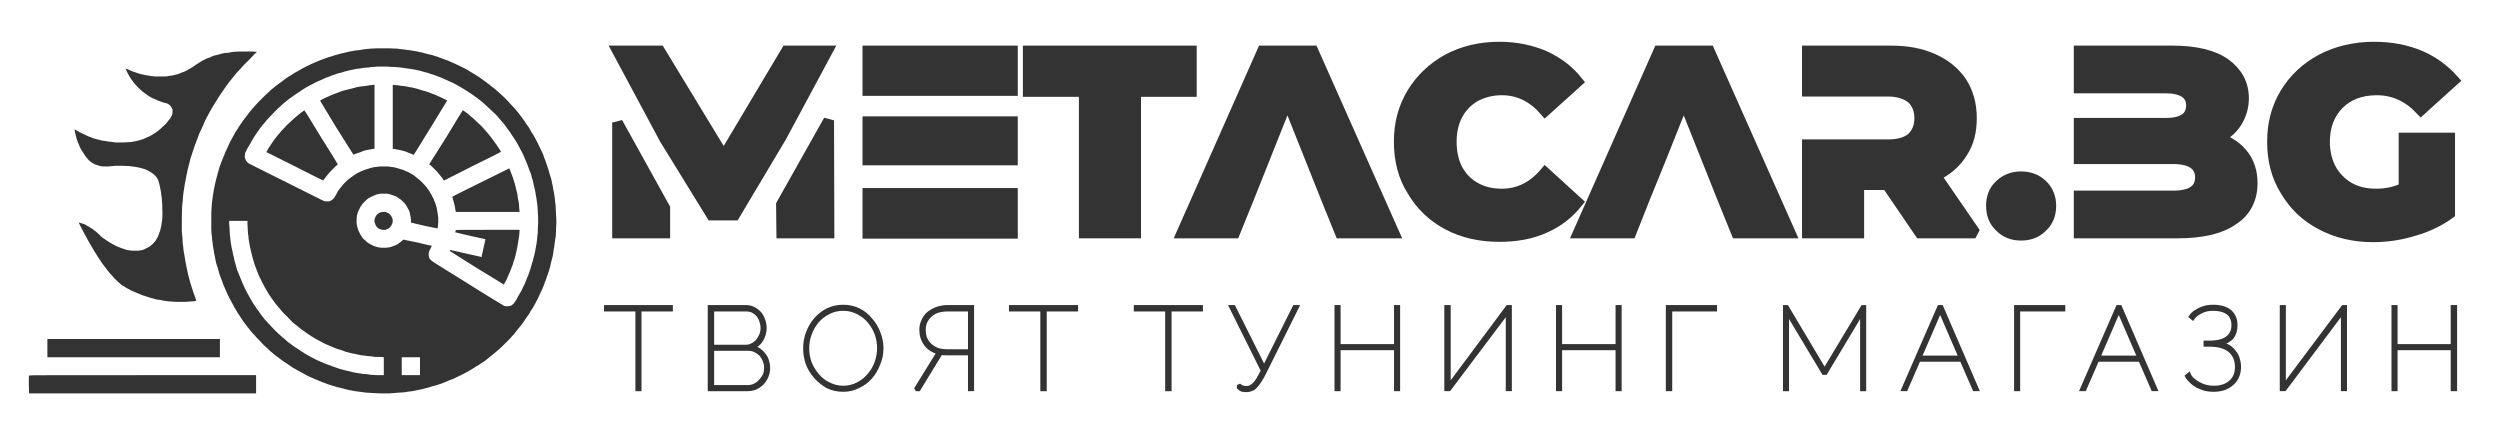
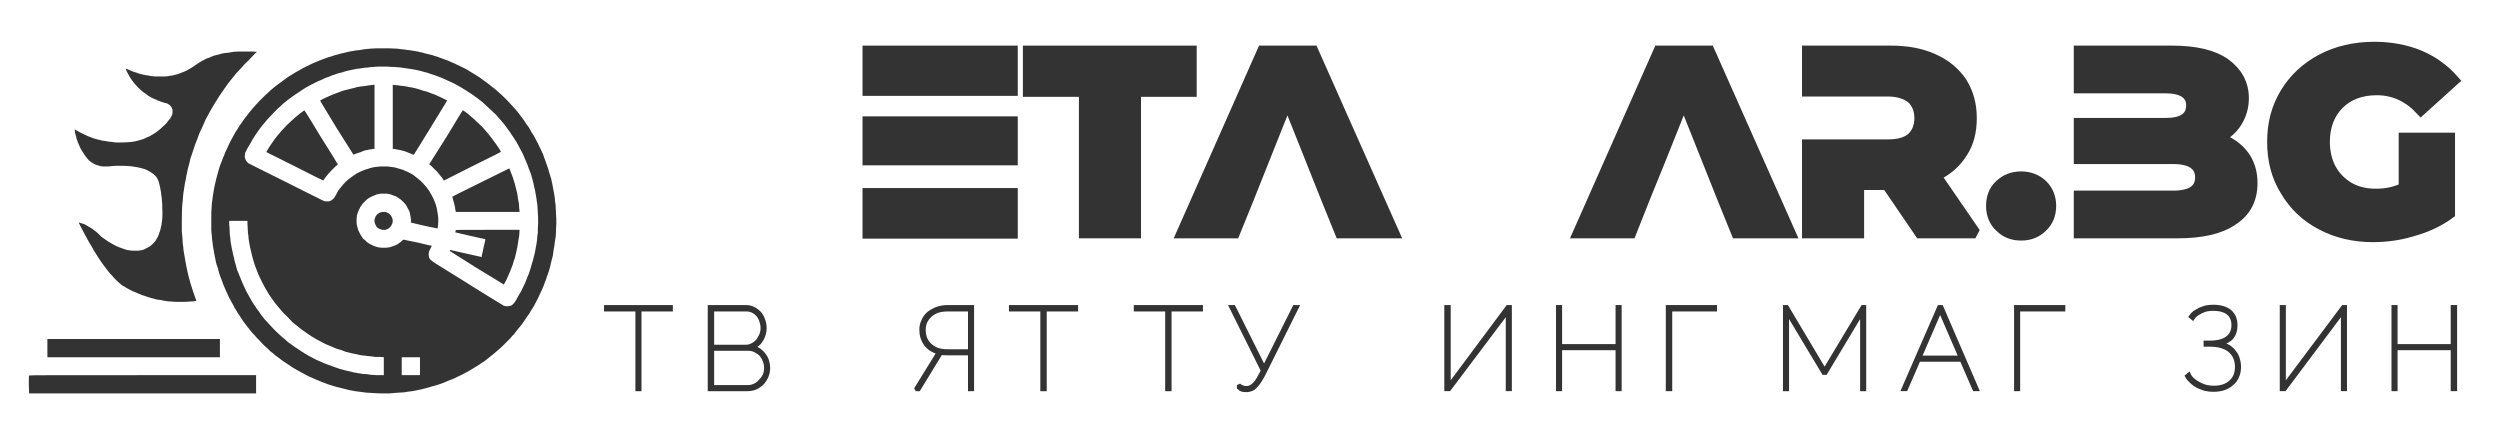
<svg xmlns="http://www.w3.org/2000/svg" version="1.2" viewBox="0 0 781 135" width="781" height="135">
  <title>brandmark-design (1)-svg</title>
  <style>
		.s0 { fill: #333333;stroke: #333333;stroke-miterlimit:2;stroke-width: 1.2 } 
		.s1 { fill: #333333;stroke: #333333;stroke-miterlimit:2;stroke-width: 3.3 } 
		.s2 { fill: #333333 } 
	</style>
  <g id="logo-group">
    <path id="path751953" class="s0" d="m209.6 96.7h-9.8v24.9h-0.7v-24.9h-9.8v-0.8h20.3z" />
    <path id="path751955" fill-rule="evenodd" class="s0" d="m240 114.9q0 1.4-0.5 2.6-0.5 1.2-1.3 2.1-0.9 0.9-2.1 1.5-1.2 0.5-2.5 0.5h-11.9v-25.7h11.4q1.3 0 2.4 0.6 1.1 0.6 1.9 1.5 0.7 0.9 1.1 2.1 0.4 1.2 0.4 2.4 0 1.9-1 3.6-0.9 1.6-2.6 2.3 1 0.4 1.9 1 0.9 0.7 1.5 1.5 0.7 0.9 1 2 0.3 1 0.3 2zm-0.7 0q0-1.1-0.4-2.2-0.4-1-1.1-1.9-0.8-0.8-1.8-1.3-1-0.5-2.1-0.5h-11.4v11.9h11.1q1.2 0 2.2-0.5 1.1-0.5 1.8-1.4 0.8-0.8 1.3-1.8 0.4-1.1 0.4-2.3zm-16.8-18.2v11.6h10.4q1.2 0 2.1-0.5 1-0.5 1.7-1.3 0.7-0.9 1.1-1.9 0.4-1 0.4-2.1 0-1.2-0.4-2.2-0.3-1.1-1-1.9-0.7-0.8-1.7-1.3-0.9-0.4-2-0.4z" />
-     <path id="path751957" fill-rule="evenodd" class="s0" d="m263.4 121.8q-2.6 0-4.9-1.1-2.1-1.2-3.7-3-1.6-1.8-2.5-4.1-0.8-2.4-0.8-4.8 0-2.6 0.9-4.9 0.9-2.4 2.5-4.2 1.6-1.8 3.8-2.9 2.2-1 4.7-1 2.7 0 4.9 1.1 2.2 1.1 3.7 3 1.6 1.8 2.5 4.2 0.9 2.3 0.9 4.7 0 2.6-1 4.9-0.9 2.4-2.5 4.2-1.6 1.8-3.8 2.8-2.1 1.1-4.7 1.1zm-11.2-13q0 2.4 0.8 4.6 0.9 2.2 2.4 3.9 1.4 1.7 3.5 2.7 2.1 1.1 4.5 1.1 2.5 0 4.6-1.1 2.1-1.1 3.5-2.8 1.5-1.7 2.3-3.9 0.8-2.3 0.8-4.5 0-2.4-0.8-4.6-0.9-2.3-2.4-4-1.5-1.7-3.6-2.7-2-1-4.4-1-2.5 0-4.6 1.1-2 1-3.5 2.7-1.5 1.8-2.3 4-0.8 2.2-0.8 4.5z" />
    <path id="path751959" fill-rule="evenodd" class="s0" d="m303 121.6v-11.2h-7.1q-1.1 0-2-0.1l-6.9 11.3h-0.9l7.1-11.5q-2.6-0.7-4-2.6-1.4-1.9-1.4-4.5 0-1.5 0.6-2.7 0.5-1.3 1.6-2.3 1.1-0.9 2.6-1.5 1.6-0.6 3.5-0.6h7.6v25.7zm0-24.9h-6.8q-1.8 0-3.2 0.4-1.4 0.5-2.4 1.4-0.9 0.8-1.5 2-0.5 1.1-0.5 2.5 0 1.4 0.4 2.6 0.5 1.2 1.4 2.1 0.9 0.9 2.3 1.5 1.4 0.5 3.2 0.5h7.1z" />
    <path id="path751961" class="s0" d="m336.2 96.7h-9.8v24.9h-0.8v-24.9h-9.8v-0.8h20.4z" />
    <path id="path751963" class="s0" d="m375.2 96.7h-9.8v24.9h-0.8v-24.9h-9.8v-0.8h20.4z" />
    <path id="path751965" class="s0" d="m389.5 121.9q-0.8 0-1.4-0.1-0.6-0.2-1.1-0.7v-0.8q1 0.9 2.4 0.9 0.7 0 1.3-0.3 0.6-0.3 1.2-0.9 0.6-0.6 1.2-1.6 0.6-1.1 1.4-2.6l-9.9-19.9h0.8l9.5 19 9.5-19h0.8l-9.9 19.9q-0.9 1.9-1.7 3.1-0.7 1.1-1.4 1.8-0.6 0.7-1.3 0.9-0.7 0.3-1.4 0.3z" />
-     <path id="path751967" class="s0" d="m436.8 95.9v25.7h-0.7v-12.8h-17.9v12.8h-0.7v-25.7h0.7v12.2h17.9v-12.2z" />
    <path id="path751969" class="s0" d="m452.6 120.6l18.4-24.7h0.7v25.7h-0.7v-24.3l-18.3 24.3h-0.9v-25.7h0.8z" />
    <path id="path751971" class="s0" d="m506 95.9v25.7h-0.7v-12.8h-17.9v12.8h-0.7v-25.7h0.7v12.2h17.9v-12.2z" />
    <path id="path751973" class="s0" d="m535.8 96.7h-14v24.9h-0.8v-25.7h14.8z" />
    <path id="path751975" class="s0" d="m581.7 121.6v-24.1l-11.4 19h-0.6l-11.4-19v24.1h-0.7v-25.7h0.6l11.8 19.8 11.9-19.8h0.5v25.7z" />
    <path id="path751977" fill-rule="evenodd" class="s0" d="m605.8 95.9h0.7l11.1 25.7h-0.8l-4-9.2h-13.4l-4 9.2h-0.8zm6.7 15.8l-6.4-14.8-6.4 14.8z" />
    <path id="path751979" class="s0" d="m644.6 96.7h-14.1v24.9h-0.7v-25.7h14.8z" />
-     <path id="path751981" fill-rule="evenodd" class="s0" d="m661.6 95.9h0.7l11.1 25.7h-0.8l-4-9.2h-13.4l-4 9.2h-0.8zm6.7 15.8l-6.4-14.8-6.4 14.8z" />
    <path id="path751983" class="s0" d="m684.4 98.9q0.4-0.6 1.1-1.2 0.8-0.5 1.7-1 0.9-0.4 2-0.7 1.1-0.2 2.2-0.2 3.3 0 5.2 1.5 1.8 1.6 1.8 4.3 0 2.3-1.1 3.7-1.1 1.4-3.7 2.1 1.5 0.3 2.6 0.9 1.1 0.7 1.8 1.7 0.8 0.9 1.1 2.1 0.4 1.2 0.4 2.6 0 1.6-0.6 2.9-0.5 1.3-1.6 2.2-1.1 1-2.5 1.5-1.5 0.5-3.4 0.5-1.3 0-2.6-0.3-1.2-0.4-2.3-0.9-1.1-0.6-1.9-1.4-0.9-0.8-1.4-1.7l0.6-0.5q0.4 0.9 1.2 1.6 0.9 0.8 1.9 1.3 1 0.6 2.2 0.9 1.2 0.3 2.5 0.3 3.3 0 5.2-1.7 2-1.7 2-4.8 0-3.2-2.2-5.1-2.2-1.8-6.3-1.8h-1.3v-0.7h1.3q3.7 0 5.5-1.4 1.9-1.4 1.9-4 0-2.5-1.6-3.8-1.7-1.3-4.7-1.3-1.1 0-2.1 0.2-0.9 0.2-1.8 0.7-0.8 0.4-1.5 0.9-0.6 0.5-1 1.1z" />
    <path id="path751985" class="s0" d="m713.5 120.6l18.5-24.7h0.6v25.7h-0.7v-24.3l-18.2 24.3h-0.9v-25.7h0.7z" />
    <path id="path751987" class="s0" d="m767 95.9v25.7h-0.8v-12.8h-17.8v12.8h-0.7v-25.7h0.7v12.2h17.8v-12.2z" />
-     <path id="path751990" class="s1" d="m258.9 37.6l-14.8 26.3 0.1 8.9h14.8zm-66 35.2h14.8v-7.8l-14.8-26.7zm52.8-56.9l-19.6 32.9-20-32.9h-13.2l14.8 27.6 14.6 23.7h7.2l14.6-24.5 14.4-26.8z" />
    <path id="path751992" class="s1" d="m316.3 15.9h-45.2v12.4h45.2zm0 22.1h-45.2v12h45.2zm-45.2 22.4v12.5h45.2v-12.5z" />
    <path id="path751994" class="s1" d="m338.7 28.6v44.2h16.1v-44.2h17.4v-12.7h-51v12.7z" />
    <path id="path751996" class="s1" d="m410.2 15.9h-15.8l-25.2 56.9h16.5l4.5-11.1 4.7-11.8 7.3-18.3 7.3 18.3 4.7 11.8 4.5 11.1h16.8z" />
-     <path id="path751998" class="s1" d="m452.3 70.2c4.7 2.5 10.1 3.7 16.1 3.7 5.2 0 9.9-0.8 14.1-2.7 4.2-1.8 7.6-4.5 10.4-8l-10.2-9.3c-3.8 4.5-8.3 6.7-13.5 6.7-3.1 0-5.8-0.6-8.3-2-2.4-1.3-4.3-3.3-5.6-5.7q-1.9-3.7-1.9-8.6c0-3.1 0.6-6 1.9-8.4 1.3-2.5 3.2-4.4 5.6-5.8 2.5-1.3 5.2-2 8.3-2 5.2 0 9.7 2.2 13.5 6.6l10.2-9.2c-2.8-3.5-6.2-6.1-10.4-8-4.2-1.8-8.9-2.8-14.1-2.8-6 0-11.4 1.3-16.1 3.8-4.7 2.6-8.4 6.1-11.1 10.5-2.8 4.6-4.1 9.6-4.1 15.3 0 5.7 1.3 10.9 4.1 15.3 2.7 4.6 6.4 8.1 11.1 10.6z" />
    <path id="path752000" class="s1" d="m534 15.9h-15.8l-25.2 56.9h16.5l4.4-11.1 4.8-11.8 7.3-18.3 7.3 18.3 4.7 11.8 4.5 11.1h16.8z" />
    <path id="path752002" class="s1" d="m604.8 54.9c3.5-1.7 6.3-4.1 8.2-7.2 2-3 2.9-6.6 2.9-10.8 0-4.2-1-7.9-3-11.1q-3.2-4.8-8.8-7.3c-3.9-1.8-8.3-2.6-13.5-2.6h-26v12.6h25.1c3.2 0 5.7 0.8 7.5 2.2 1.6 1.5 2.5 3.6 2.5 6.2 0 2.7-0.9 4.7-2.5 6.2-1.8 1.5-4.3 2.1-7.5 2.1h-25.1v27.6h16.1v-15.1h8.8l10.3 15.1h17.3z" />
    <path id="path752004" class="s1" d="m624.8 70.9c1.8 1.8 4 2.6 6.6 2.6 2.6 0 4.8-0.8 6.6-2.6q2.7-2.5 2.7-6.6c0-2.6-0.9-4.8-2.6-6.5-1.8-1.7-4-2.6-6.7-2.6-2.7 0-4.9 0.9-6.7 2.6-1.8 1.7-2.6 3.9-2.6 6.5q0 4.1 2.7 6.6z" />
    <path id="path752006" class="s1" d="m700.9 48.5c-1.9-2.5-4.5-4.2-7.7-5.4 2.4-1.2 4.3-2.9 5.6-5 1.3-2.1 2.1-4.6 2.1-7.4 0-4.5-2-8.1-5.7-10.8-3.8-2.7-9.4-4-16.6-4h-29.1v11.6h27c5.3 0 8.1 1.9 8.1 5.4 0 3.8-2.8 5.6-8.1 5.6h-27v11.1h29.4c5.6 0 8.5 2 8.5 5.8 0 3.9-2.9 5.8-8.5 5.8h-29.4v11.6h30.7c7.6 0 13.4-1.3 17.4-4.1 4-2.6 6-6.5 6-11.5 0-3.4-0.9-6.3-2.7-8.7z" />
    <path id="path752008" class="s1" d="m751 43.1v15.6c-2.7 1.3-5.6 1.9-8.7 1.9-3.2 0-5.9-0.6-8.4-2-2.4-1.4-4.4-3.4-5.7-5.8-1.3-2.4-2-5.3-2-8.5 0-4.8 1.5-8.8 4.5-11.8 2.9-2.9 6.9-4.4 11.8-4.4 5.3 0 9.9 2.1 13.8 6.3l10.3-9.3c-2.9-3.3-6.4-5.9-10.6-7.7-4.3-1.8-9.1-2.7-14.3-2.7-6.1 0-11.6 1.3-16.4 3.8-4.9 2.6-8.6 6.1-11.3 10.5-2.8 4.6-4.1 9.6-4.1 15.3 0 5.7 1.3 10.9 4.1 15.3 2.7 4.6 6.4 8.1 11.2 10.6 4.7 2.5 10.1 3.8 16.1 3.8 4.3 0 8.5-0.6 12.7-1.9q6.4-1.8 11.3-5.4v-23.6z" />
    <path id="icon" fill-rule="evenodd" class="s2" d="m121.7 15.1c0.7 0 1.7 0.1 2.3 0.1 0.5 0.1 1.2 0.1 1.6 0.2 0.4 0 1.1 0.1 1.5 0.2 0.4 0 1.1 0.1 1.6 0.2 0.5 0.1 1.3 0.2 1.8 0.3 0.4 0.1 1.1 0.3 1.4 0.3 0.3 0.1 0.9 0.3 1.4 0.4 0.4 0.1 1.2 0.3 1.7 0.4 0.5 0.2 1.2 0.4 1.6 0.5 0.4 0.2 1.1 0.4 1.6 0.6 0.5 0.2 1.3 0.5 1.7 0.6 0.4 0.2 1.2 0.6 1.8 0.8 0.6 0.3 1.7 0.8 2.3 1.1 0.7 0.3 1.6 0.8 2 1 0.4 0.3 1.1 0.7 1.6 1 0.5 0.3 1.4 0.9 2.1 1.3 0.7 0.5 1.7 1.2 2.2 1.6 0.5 0.4 1.4 1 1.8 1.4 0.5 0.3 1.3 1 1.7 1.4 0.5 0.4 1.5 1.3 2.2 2 0.7 0.7 1.6 1.6 2 2.1 0.4 0.4 0.9 1 1.2 1.3 0.3 0.3 0.7 0.9 1.1 1.3 0.3 0.4 0.9 1.2 1.2 1.6 0.4 0.5 0.9 1.2 1.1 1.6 0.3 0.4 0.7 1 1 1.4 0.2 0.4 0.7 1.1 0.9 1.6 0.3 0.4 0.8 1.2 1 1.6 0.2 0.5 0.7 1.3 1 1.9 0.2 0.6 0.7 1.4 0.9 1.9 0.2 0.4 0.5 1.1 0.7 1.5 0.1 0.5 0.4 1.2 0.6 1.7 0.2 0.5 0.5 1.4 0.7 2 0.2 0.6 0.5 1.4 0.6 2 0.2 0.5 0.4 1.4 0.6 1.9 0.1 0.6 0.3 1.4 0.4 1.9 0.1 0.4 0.2 1.2 0.3 1.6 0.1 0.5 0.2 1.3 0.3 1.7 0.1 0.5 0.2 1.3 0.2 1.8 0.1 0.5 0.2 1.3 0.2 1.8 0 0.5 0.1 1.5 0.1 2.2 0.1 0.8 0.1 2 0.1 3-0.1 0.9-0.1 2-0.1 2.4 0 0.4-0.1 1.1-0.1 1.6-0.1 0.5-0.2 1.3-0.3 1.9 0 0.5-0.2 1.5-0.3 2-0.1 0.6-0.2 1.5-0.3 2.1-0.1 0.5-0.4 1.5-0.6 2.3-0.1 0.7-0.4 1.8-0.6 2.4-0.2 0.6-0.5 1.5-0.7 2-0.1 0.5-0.4 1.2-0.6 1.6-0.1 0.5-0.5 1.4-0.8 2.1-0.3 0.6-0.9 1.9-1.3 2.8-0.4 0.8-1 1.9-1.3 2.5-0.3 0.5-0.8 1.3-1.1 1.7-0.2 0.5-0.7 1.2-1.1 1.7-0.3 0.5-0.9 1.3-1.2 1.8-0.3 0.5-1 1.3-1.5 1.9-0.5 0.6-1.1 1.4-1.3 1.7-0.3 0.2-0.8 0.8-1.2 1.3-0.4 0.4-1.2 1.2-1.8 1.8-0.6 0.6-1.3 1.3-1.7 1.6-0.4 0.3-1 0.9-1.5 1.3-0.4 0.3-1.1 0.9-1.5 1.2-0.4 0.3-1.1 0.9-1.5 1.2-0.5 0.3-1.3 0.8-1.8 1.2-0.6 0.3-1.3 0.8-1.8 1.1-0.4 0.2-1.1 0.7-1.7 1-0.5 0.3-1.5 0.8-2.1 1.1-0.7 0.3-1.5 0.7-1.9 0.9-0.3 0.2-1 0.5-1.5 0.6-0.4 0.2-1.1 0.5-1.6 0.7-0.4 0.2-1.3 0.5-1.9 0.7-0.6 0.2-1.6 0.5-2.1 0.6-0.5 0.2-1.3 0.4-1.7 0.5-0.4 0.1-1.1 0.3-1.5 0.4-0.5 0.1-1.1 0.2-1.5 0.3-0.3 0.1-1 0.2-1.5 0.3-0.5 0-1.2 0.2-1.6 0.2-0.4 0.1-1.1 0.2-1.5 0.2-0.4 0-1.2 0.1-1.7 0.1-0.5 0.1-1.6 0.1-2.4 0.2-0.8 0-2 0-2.7 0-0.7 0-1.7-0.1-2.1-0.1-0.5 0-1.3-0.1-1.7-0.1-0.5 0-1.4-0.1-1.9-0.2-0.6-0.1-1.6-0.2-2.3-0.3-0.6-0.1-1.6-0.3-2.1-0.4-0.6-0.2-1.6-0.4-2.3-0.6-0.6-0.1-1.7-0.4-2.3-0.6-0.6-0.2-1.5-0.5-1.9-0.6-0.5-0.2-1.2-0.5-1.6-0.6-0.5-0.2-1.2-0.5-1.7-0.7-0.5-0.2-1.2-0.5-1.6-0.7-0.3-0.1-1.1-0.5-1.7-0.8-0.6-0.3-1.5-0.8-2-1.1-0.6-0.3-1.3-0.7-1.6-0.9-0.4-0.2-0.9-0.5-1.3-0.8-0.3-0.2-0.9-0.6-1.3-0.9-0.4-0.2-1.1-0.7-1.5-1-0.5-0.4-1.3-1-1.9-1.4-0.5-0.5-1.3-1.1-1.7-1.4-0.3-0.4-1.1-1.1-1.7-1.6-0.5-0.5-1.3-1.3-1.7-1.8-0.5-0.4-1.1-1.1-1.4-1.5-0.3-0.3-0.9-0.9-1.2-1.3-0.3-0.4-0.8-1-1.1-1.4-0.3-0.4-0.9-1.2-1.3-1.7-0.3-0.5-0.9-1.3-1.1-1.7-0.3-0.4-0.8-1.1-1-1.6-0.3-0.4-0.8-1.2-1-1.7-0.3-0.5-0.8-1.4-1.1-2-0.4-0.7-0.8-1.6-1-2.1-0.2-0.4-0.5-1.2-0.7-1.6-0.2-0.4-0.5-1.2-0.7-1.8-0.2-0.5-0.6-1.5-0.8-2.1-0.2-0.6-0.4-1.4-0.5-1.9-0.2-0.4-0.4-1.2-0.6-1.8-0.1-0.6-0.3-1.5-0.4-2-0.1-0.5-0.3-1.4-0.4-2.2-0.1-0.7-0.3-1.6-0.3-2.1-0.1-0.5-0.2-1.3-0.2-1.9-0.1-0.6-0.2-1.6-0.2-2.2 0-0.7 0-1.9 0-3.4 0-1.5 0-2.8 0.1-3.4 0-0.5 0.1-1.2 0.1-1.6 0.1-0.4 0.2-1.1 0.2-1.5 0.1-0.4 0.2-1.3 0.3-1.9 0.1-0.7 0.3-1.6 0.4-2.1 0.1-0.4 0.3-1.2 0.4-1.7 0.1-0.5 0.4-1.4 0.5-1.9 0.2-0.6 0.4-1.5 0.6-2.1 0.2-0.6 0.6-1.5 0.8-2.1 0.2-0.5 0.5-1.3 0.7-1.7 0.1-0.4 0.4-1.1 0.7-1.6 0.2-0.4 0.6-1.3 0.8-1.8 0.3-0.6 0.8-1.5 1-1.9 0.2-0.4 0.7-1.2 1-1.8 0.4-0.5 0.9-1.4 1.2-1.9 0.3-0.4 0.9-1.2 1.2-1.7 0.4-0.6 1-1.3 1.3-1.7 0.3-0.4 0.8-1.1 1.1-1.4 0.3-0.4 0.9-1 1.2-1.4 0.3-0.3 0.9-1 1.4-1.5 0.4-0.4 1.2-1.2 1.8-1.8 0.5-0.5 1.3-1.1 1.6-1.5 0.4-0.3 1.2-1 1.7-1.4 0.6-0.4 1.4-1.1 1.9-1.4 0.4-0.3 1.2-0.9 1.6-1.2 0.5-0.3 1.2-0.8 1.6-1 0.4-0.3 1.1-0.7 1.5-0.9 0.4-0.2 1-0.6 1.4-0.8 0.3-0.2 1.1-0.6 1.7-0.9 0.7-0.3 1.6-0.8 2.1-1 0.6-0.2 1.4-0.6 1.9-0.8 0.6-0.2 1.4-0.5 1.9-0.7 0.5-0.2 1.4-0.5 1.9-0.6 0.5-0.2 1.4-0.5 2-0.6 0.5-0.2 1.4-0.4 2-0.5 0.6-0.2 1.6-0.4 2.2-0.5 0.6-0.1 1.5-0.3 2.1-0.3 0.6-0.1 1.4-0.2 1.9-0.3 0.5-0.1 1.3-0.1 1.9-0.2 0.5 0 1.5-0.1 2-0.1 0.6 0 1.4 0 1.9 0 0.5 0 1.4 0 2.1 0zm-3.8 5.7c-0.1 0-0.7 0.1-1.2 0.1-0.5 0-1.3 0.1-1.8 0.2-0.6 0-1.4 0.1-1.9 0.2-0.5 0.1-1.2 0.2-1.6 0.2-0.3 0.1-1 0.2-1.4 0.3-0.4 0.1-1 0.2-1.4 0.3-0.4 0.1-1.2 0.3-1.7 0.5-0.5 0.1-1.2 0.3-1.6 0.4-0.4 0.2-1 0.4-1.4 0.5-0.3 0.1-1 0.4-1.5 0.6-0.5 0.1-1.3 0.5-1.9 0.8-0.6 0.2-1.6 0.7-2.2 1-0.5 0.3-1.2 0.6-1.4 0.7-0.1 0.1-0.5 0.3-0.7 0.4-0.2 0.1-0.8 0.4-1.2 0.7-0.4 0.3-1.3 0.8-1.8 1.2-0.6 0.4-1.4 0.9-1.9 1.3-0.4 0.3-1.1 0.8-1.4 1-0.3 0.3-0.8 0.7-1.1 0.9-0.3 0.2-0.8 0.7-1.1 1-0.4 0.3-1.2 1.1-1.9 1.8-0.7 0.7-1.5 1.6-1.9 2-0.3 0.3-0.9 1-1.2 1.4-0.4 0.4-1 1.2-1.4 1.7-0.4 0.6-0.9 1.3-1.2 1.7-0.3 0.4-0.8 1.2-1.1 1.7-0.3 0.5-0.7 1.2-0.9 1.6-0.2 0.3-0.6 1-0.9 1.5-0.2 0.5-0.5 1.1-0.6 1.2-0.1 0.3-0.1 0.5-0.1 0.9-0.1 0.3 0 0.5 0 0.7 0.1 0.2 0.2 0.5 0.2 0.6 0.1 0.2 0.3 0.4 0.4 0.6 0.1 0.1 0.3 0.3 0.5 0.5 0.2 0.1 4.5 2.3 11.8 5.9 6.3 3.2 11.6 5.8 11.8 5.9 0.3 0.1 0.5 0.1 0.9 0.1 0.2 0 0.6 0 0.7 0 0.2-0.1 0.5-0.2 0.7-0.3 0.2-0.1 0.4-0.3 0.6-0.5 0.2-0.1 0.4-0.4 0.4-0.5 0.1-0.2 0.3-0.5 0.5-0.8 0.1-0.3 0.5-0.9 0.7-1.3 0.3-0.4 0.6-0.8 0.8-1 0.2-0.2 0.5-0.6 0.7-0.9 0.3-0.3 0.8-0.8 1.1-1.1 0.3-0.3 0.8-0.7 1.1-0.9 0.3-0.2 0.8-0.6 1.1-0.8 0.3-0.2 0.7-0.4 0.9-0.6 0.2-0.1 0.6-0.3 1-0.5 0.3-0.1 0.8-0.4 1.2-0.5 0.4-0.2 1.1-0.4 1.5-0.5 0.4-0.2 1.1-0.3 1.4-0.4 0.4-0.1 1-0.2 1.4-0.2 0.4-0.1 1-0.1 2-0.1 1 0 1.5 0 2 0.1 0.3 0 1 0.2 1.4 0.2 0.4 0.1 1 0.3 1.4 0.4 0.4 0.1 1 0.3 1.3 0.4 0.4 0.2 1 0.5 1.4 0.6 0.4 0.2 0.9 0.5 1.3 0.7 0.3 0.2 0.8 0.5 1.1 0.8 0.3 0.2 0.7 0.6 1 0.8 0.3 0.2 0.8 0.7 1.2 1.1 0.4 0.4 0.9 1 1.1 1.2 0.2 0.3 0.6 0.8 0.8 1.1 0.2 0.3 0.5 0.7 0.6 1 0.2 0.2 0.4 0.7 0.6 1.1 0.2 0.3 0.5 0.9 0.6 1.3 0.2 0.4 0.4 1 0.5 1.3 0.1 0.3 0.2 0.8 0.3 1.2 0 0.3 0.1 0.8 0.2 1.2 0.1 0.4 0.1 1 0.2 1.5 0 0.4 0 1.1 0 1.5 0 0.3-0.1 0.9-0.1 1.2 0 0.3-0.1 0.6-0.1 0.6 0 0.1-0.4 0-3.8-0.7-2.1-0.5-4-0.9-4.2-1l-0.4-0.1 0.1-0.4c0-0.2 0-0.7-0.1-1 0-0.3-0.1-0.8-0.2-1.1 0-0.2-0.1-0.7-0.2-0.9-0.1-0.3-0.3-0.7-0.5-1-0.2-0.4-0.4-0.8-0.6-1.1-0.2-0.3-0.6-0.7-0.9-1-0.3-0.3-0.8-0.8-1.1-0.9-0.2-0.2-0.7-0.5-1-0.7-0.3-0.1-0.8-0.3-1.1-0.4-0.2-0.1-0.6-0.2-0.8-0.3-0.3-0.1-0.7-0.1-1-0.2-0.3 0-0.7 0-1 0-0.3 0-0.8 0-1.1 0-0.3 0.1-0.8 0.2-1 0.2-0.3 0.1-0.8 0.3-1 0.4-0.3 0.1-0.7 0.3-0.9 0.4-0.2 0.1-0.6 0.3-0.9 0.5-0.3 0.2-0.7 0.6-1.1 1-0.5 0.5-0.8 0.8-1 1.2-0.2 0.2-0.5 0.7-0.6 1-0.2 0.3-0.4 0.8-0.5 1.1-0.1 0.3-0.2 0.8-0.3 1 0 0.3-0.1 0.7-0.1 1 0 0.5 0 0.8 0 1.3 0 0.3 0.1 0.9 0.2 1.2 0.1 0.3 0.2 0.8 0.3 1.1 0.1 0.2 0.3 0.6 0.4 0.8 0.1 0.3 0.3 0.6 0.5 0.9 0.1 0.2 0.4 0.6 0.5 0.8 0.2 0.2 0.5 0.5 0.8 0.7 0.2 0.3 0.6 0.6 0.9 0.8 0.3 0.2 0.8 0.5 1.1 0.6 0.3 0.2 0.8 0.4 1.1 0.5 0.4 0.1 0.9 0.3 1.2 0.3 0.5 0.1 0.8 0.1 1.5 0.1 0.6 0 1 0 1.4-0.1 0.4 0 0.9-0.2 1.2-0.3 0.4-0.1 0.8-0.3 1.1-0.4 0.3-0.1 0.7-0.4 1-0.6 0.3-0.2 0.7-0.5 1-0.8 0.4-0.3 0.4-0.4 0.6-0.3 0.1 0 2 0.4 4.4 0.9 2.3 0.6 4.3 1 4.3 1 0 0-0.2 0.4-0.4 0.8-0.2 0.5-0.5 0.9-0.5 1.1 0 0.2-0.1 0.5-0.1 0.7 0 0.3 0.1 0.6 0.1 0.8 0 0.1 0.1 0.4 0.2 0.6 0.1 0.1 0.3 0.4 0.6 0.6 0.3 0.3 0.9 0.7 5.6 3.6 2.9 1.8 5.5 3.4 5.8 3.6 0.3 0.2 2.8 1.8 5.6 3.5 2.8 1.7 5.2 3.2 5.4 3.3 0.1 0.1 0.3 0.2 0.5 0.2 0.1 0 0.4 0.1 0.7 0.1 0.3 0 0.6-0.1 0.7-0.1 0.2 0 0.5-0.1 0.7-0.2q0.3-0.2 0.6-0.5c0.2-0.3 0.5-0.6 0.8-1.1 0.2-0.4 0.6-1.1 0.8-1.5 0.3-0.4 0.7-1.2 1-1.7 0.2-0.6 0.7-1.4 0.9-1.9 0.2-0.5 0.6-1.4 0.8-2 0.3-0.6 0.7-1.7 0.9-2.4 0.2-0.7 0.5-1.6 0.6-2.1 0.2-0.4 0.4-1.2 0.5-1.8 0.2-0.5 0.4-1.5 0.5-2.1 0.1-0.7 0.3-1.6 0.4-2.2 0.1-0.6 0.2-1.4 0.2-1.7 0-0.4 0.1-1.1 0.2-1.6 0-0.6 0-1.8 0.1-3.1 0-1.5 0-2.6-0.1-3.3 0-0.6-0.1-1.4-0.1-1.8 0-0.4-0.1-1.2-0.2-1.6 0-0.5-0.2-1.4-0.3-2-0.1-0.7-0.3-1.8-0.5-2.5-0.1-0.7-0.4-1.7-0.5-2.2-0.2-0.6-0.4-1.4-0.5-1.8-0.2-0.5-0.5-1.3-0.7-1.8-0.2-0.6-0.5-1.5-0.8-2.1-0.2-0.5-0.6-1.4-0.8-1.9-0.2-0.5-0.6-1.3-0.9-1.8-0.2-0.4-0.6-1.2-0.9-1.7-0.2-0.4-0.6-1.1-0.9-1.5-0.2-0.4-0.7-1.1-1-1.5-0.2-0.4-0.7-1.1-1.1-1.6-0.3-0.4-0.9-1.2-1.3-1.8-0.5-0.5-1-1.2-1.3-1.5-0.2-0.2-0.8-0.9-1.2-1.4-0.5-0.4-1.2-1.2-1.7-1.6-0.5-0.5-1.1-1-1.3-1.2-0.3-0.3-0.9-0.8-1.3-1.2-0.5-0.4-1.3-1-1.8-1.4-0.5-0.4-1.3-0.9-1.7-1.2-0.5-0.3-1.2-0.8-1.7-1.1-0.5-0.3-1.3-0.8-1.8-1.1-0.5-0.3-1.4-0.8-2-1.1-0.6-0.3-1.5-0.7-2-0.9-0.4-0.2-1.4-0.6-2-0.9-0.6-0.2-1.6-0.6-2.2-0.8-0.6-0.2-1.6-0.5-2.1-0.7-0.5-0.1-1.3-0.3-1.8-0.5-0.5-0.1-1.3-0.3-1.8-0.4-0.4-0.1-1.3-0.2-1.8-0.3-0.6-0.1-1.5-0.2-2.1-0.3-0.5-0.1-1.3-0.2-1.8-0.2-0.5-0.1-1.4-0.1-1.9-0.1-0.6-0.1-1.7-0.1-2.5-0.1-0.8 0-1.6 0-1.8 0zm-46.3 48.2v0.5c0 0.3 0 1 0.1 1.6 0 0.6 0.1 1.6 0.1 2.2 0.1 0.6 0.2 1.4 0.2 1.7 0 0.3 0.1 0.9 0.2 1.4 0.1 0.5 0.2 1.3 0.4 2 0.1 0.6 0.3 1.6 0.5 2.2 0.1 0.6 0.3 1.5 0.5 2 0.1 0.5 0.4 1.3 0.5 1.8 0.2 0.4 0.5 1.2 0.7 1.7 0.2 0.5 0.5 1.2 0.7 1.7 0.1 0.4 0.5 1.1 0.7 1.6 0.2 0.4 0.5 1.2 0.8 1.7 0.3 0.5 0.7 1.3 1 1.8 0.2 0.4 0.6 1 0.8 1.4 0.2 0.3 0.6 1 1 1.5 0.3 0.5 0.7 1.1 1 1.4 0.2 0.3 0.6 0.9 0.8 1.2 0.3 0.3 0.8 1 1.1 1.4 0.4 0.4 1 1 1.3 1.4 0.4 0.4 1.2 1.3 1.8 1.9 0.6 0.6 1.4 1.4 1.8 1.7 0.3 0.3 0.9 0.8 1.3 1.1 0.3 0.3 0.8 0.7 1.1 1 0.3 0.2 0.9 0.6 1.4 1 0.4 0.3 1.2 0.9 1.8 1.2 0.5 0.4 1.3 0.9 1.8 1.2 0.5 0.3 1.3 0.8 1.9 1.1 0.5 0.3 1.4 0.7 1.9 1 0.5 0.2 1.3 0.6 1.6 0.7 0.4 0.2 1.2 0.5 1.7 0.7 0.5 0.2 1.4 0.5 1.9 0.7 0.5 0.2 1.4 0.5 2 0.7 0.6 0.2 1.6 0.4 2.2 0.6 0.6 0.1 1.5 0.3 2.1 0.5 0.5 0.1 1.3 0.2 1.6 0.3 0.3 0 0.9 0.1 1.3 0.2 0.4 0 1.1 0.1 1.5 0.1 0.3 0.1 0.9 0.1 1.3 0.2 0.3 0 1 0 1.5 0.1 0.5 0 1.3 0 1.7 0h0.7v-5.6l-1-0.1c-0.5 0-1.3 0-1.7 0-0.4-0.1-1.1-0.1-1.5-0.2-0.5 0-1.2-0.1-1.7-0.2-0.5 0-1.2-0.1-1.6-0.2-0.4-0.1-1-0.2-1.3-0.3-0.3 0-1-0.2-1.5-0.3-0.5-0.1-1.2-0.3-1.6-0.4-0.4-0.2-1.1-0.4-1.6-0.6-0.6-0.1-1.3-0.4-1.6-0.5-0.4-0.2-1-0.4-1.4-0.6-0.4-0.2-1.2-0.5-1.7-0.7-0.5-0.3-1.3-0.7-1.7-0.9-0.4-0.2-1-0.5-1.3-0.7-0.3-0.2-0.8-0.5-1.2-0.7-0.3-0.2-1-0.7-1.5-1-0.5-0.3-1.2-0.9-1.7-1.2-0.5-0.4-1.2-0.9-1.5-1.2-0.4-0.3-1-0.8-1.4-1.1-0.3-0.4-1.1-1.1-1.6-1.7-0.6-0.5-1.3-1.3-1.6-1.6-0.4-0.4-0.8-1-1.1-1.3-0.3-0.3-0.7-0.9-1-1.2-0.3-0.4-0.7-1-1.1-1.5-0.3-0.4-0.8-1.2-1.1-1.6-0.3-0.5-0.7-1.3-1-1.7-0.2-0.4-0.7-1.4-1.1-2.1-0.4-0.8-0.9-1.8-1.1-2.3-0.2-0.5-0.5-1.3-0.7-1.8-0.2-0.4-0.4-1.2-0.6-1.7-0.1-0.5-0.4-1.2-0.5-1.7-0.1-0.4-0.3-1.1-0.4-1.6-0.1-0.4-0.3-1.2-0.4-1.7-0.1-0.5-0.2-1.2-0.3-1.7-0.1-0.5-0.2-1.2-0.2-1.7-0.1-0.5-0.2-1.4-0.2-2 0-0.6-0.1-1.5-0.1-1.9v-0.9h-2.8zm53.9 42.6v5.6h5.7v-5.6h-2.9zm-8.5-85.1v20h-0.4c-0.3 0.1-0.8 0.2-1.2 0.2-0.5 0.1-1.1 0.3-1.4 0.3-0.3 0.1-0.9 0.3-1.3 0.5-0.4 0.1-1.1 0.4-1.5 0.5-0.5 0.2-0.8 0.3-0.8 0.3 0 0-2.4-3.8-5.3-8.4-2.8-4.7-5.2-8.5-5.1-8.5 0 0 0.5-0.3 1.1-0.6 0.6-0.3 1.5-0.7 2-0.9 0.5-0.2 1.4-0.6 2-0.8 0.6-0.2 1.3-0.5 1.6-0.6 0.3-0.1 0.9-0.3 1.4-0.4 0.4-0.1 1.1-0.3 1.6-0.4 0.4-0.1 1.3-0.3 1.9-0.5 0.6-0.1 1.6-0.3 2.2-0.3 0.6-0.1 1.4-0.2 1.9-0.3 0.4 0 0.8-0.1 0.9-0.1 0.1 0 0.3 0 0.3 0zm6.8 0.1c0.3 0 0.9 0.1 1.4 0.2 0.4 0 1.2 0.1 1.7 0.2 0.5 0.1 1.2 0.3 1.7 0.3 0.5 0.1 1.2 0.3 1.6 0.4 0.5 0.1 1.3 0.4 1.9 0.6 0.6 0.1 1.5 0.4 2 0.6 0.5 0.2 1.2 0.5 1.6 0.6 0.4 0.2 1 0.4 1.3 0.6 0.4 0.1 1.1 0.5 1.7 0.8 0.5 0.2 1 0.5 1 0.5 0 0-2.3 3.8-5.2 8.5-2.8 4.6-5.2 8.4-5.2 8.4 0 0.1-0.2 0-0.5-0.1-0.3-0.2-0.7-0.3-1-0.4-0.3-0.2-0.8-0.3-1.2-0.5-0.4-0.1-1.1-0.3-1.5-0.4-0.4-0.1-1.1-0.2-1.6-0.3l-0.8-0.1v-10c0-5.4 0-9.9 0-9.9q0-0.1 0.2-0.1c0.2 0.1 0.6 0.1 0.9 0.1zm-23.5 16.3c2.9 4.6 5.2 8.3 5.2 8.4q0.1 0.1-0.6 0.6c-0.3 0.3-0.9 0.9-1.2 1.2-0.4 0.4-0.9 0.9-1.1 1.2-0.3 0.3-0.7 0.8-0.9 1.1-0.2 0.3-0.5 0.6-0.6 0.8 0 0.1-0.1 0.2-0.1 0.2-0.1 0-4.1-2-9-4.5l-8.8-4.4 0.3-0.5c0.1-0.3 0.6-1 0.9-1.5 0.4-0.6 1-1.4 1.3-1.9 0.3-0.4 0.8-1 1.1-1.4 0.3-0.3 0.8-0.9 1.1-1.3 0.4-0.4 1.1-1.1 1.5-1.6 0.5-0.5 1.3-1.2 1.7-1.6 0.4-0.4 0.9-0.8 1.1-1 0.1-0.1 0.6-0.5 1-0.8 0.3-0.3 0.9-0.8 1.3-1 0.5-0.4 0.6-0.5 0.6-0.4 0.1 0 2.4 3.8 5.2 8.4zm45-8c0.4 0.3 0.9 0.7 1.2 0.9 0.2 0.3 0.7 0.6 1 0.9 0.4 0.3 1 0.9 1.5 1.4 0.5 0.4 1.3 1.2 1.8 1.7 0.4 0.5 1 1.2 1.3 1.5 0.3 0.3 0.7 0.8 0.9 1.1 0.2 0.3 0.7 0.8 1 1.3 0.3 0.4 0.8 1.1 1.1 1.5 0.3 0.5 0.7 1.1 1 1.5 0.2 0.4 0.4 0.7 0.4 0.7 0 0.1-2.8 1.5-8.9 4.5l-8.9 4.5-0.1-0.1c0-0.1-0.3-0.5-0.6-0.9-0.3-0.3-0.7-0.9-1-1.2-0.2-0.3-0.7-0.9-1.1-1.2-0.4-0.4-0.9-0.9-1.2-1.2-0.3-0.2-0.6-0.4-0.6-0.5 0 0 2.4-3.8 5.3-8.4 2.8-4.7 5.2-8.5 5.2-8.5 0 0 0.3 0.3 0.7 0.5zm14.2 18.7c0.2 0.5 0.5 1.3 0.7 1.8 0.2 0.6 0.4 1.4 0.6 1.9 0.1 0.4 0.3 1.2 0.4 1.6 0.1 0.5 0.3 1.2 0.4 1.6 0 0.4 0.2 1.1 0.2 1.5 0.1 0.4 0.2 1.1 0.3 1.5 0 0.5 0.1 1.2 0.1 1.6 0.1 0.5 0.1 0.9 0.1 1v0.1h-9.9c-5.5 0-10 0-10 0 0 0-0.1-0.4-0.2-0.9 0-0.5-0.2-1.2-0.3-1.6-0.1-0.4-0.3-1.1-0.4-1.5-0.1-0.4-0.2-0.7-0.2-0.7 0-0.1 4-2.1 8.9-4.5l8.9-4.4v0.1c0.1 0 0.2 0.4 0.4 0.9zm-39 12.6c0.1 0.1 0.4 0.2 0.6 0.3 0.3 0.1 0.5 0.2 0.7 0.5 0.2 0.2 0.5 0.5 0.5 0.7 0.1 0.1 0.2 0.4 0.3 0.6 0 0.1 0.1 0.5 0.1 0.7 0 0.2-0.1 0.6-0.1 0.7-0.1 0.2-0.2 0.5-0.3 0.6 0 0.2-0.3 0.5-0.5 0.7-0.2 0.3-0.4 0.4-0.7 0.5-0.2 0.1-0.5 0.2-0.6 0.3-0.2 0-0.5 0-0.7 0-0.2 0-0.5 0-0.6-0.1-0.2 0-0.5-0.1-0.7-0.2-0.2-0.1-0.5-0.3-0.7-0.5-0.2-0.2-0.3-0.4-0.5-0.8-0.1-0.3-0.2-0.5-0.3-0.8 0-0.3 0-0.5 0-0.8 0.1-0.3 0.2-0.6 0.3-0.9 0.2-0.3 0.3-0.5 0.5-0.7 0.2-0.2 0.5-0.4 0.7-0.5 0.2-0.1 0.4-0.2 0.6-0.2 0.2-0.1 0.5-0.1 0.7-0.1 0.2 0 0.5 0 0.7 0zm41.8 5.6v0.4c0 0.3-0.1 0.9-0.1 1.4-0.1 0.5-0.2 1.3-0.3 1.8-0.1 0.6-0.2 1.4-0.3 1.9-0.1 0.5-0.3 1.3-0.4 1.8-0.1 0.5-0.3 1.2-0.4 1.6-0.2 0.4-0.4 1.2-0.6 1.9-0.2 0.6-0.6 1.5-0.8 2.1-0.3 0.6-0.6 1.4-0.8 1.8-0.1 0.4-0.5 1.1-0.7 1.5-0.3 0.5-0.5 0.9-0.5 0.9 0 0-3.8-2.4-8.5-5.2l-8.4-5.3v-0.1q0.1-0.2 0.2-0.2c0.1 0 2.3 0.5 4.9 1.1l4.9 1.1v-0.4c0.1-0.2 0.3-1.4 0.6-2.7 0.3-1.3 0.6-2.4 0.5-2.5 0 0-2.1-0.4-4.6-1-2.6-0.6-4.7-1.1-4.7-1.1-0.1 0-0.1-0.1 0-0.3 0-0.2 0.1-0.4 0.1-0.4 0-0.1 2-0.1 10-0.1zm-83.5-55.7c0.6 0 1.2 0.1 1.3 0.1h0.2l-0.7 0.6c-0.3 0.4-1.3 1.3-2 2.1-0.8 0.7-1.8 1.8-2.3 2.4-0.5 0.5-1.2 1.3-1.5 1.6-0.3 0.4-0.9 1.1-1.2 1.5-0.4 0.4-0.9 1.2-1.3 1.6-0.3 0.5-0.9 1.2-1.2 1.7-0.3 0.4-0.9 1.3-1.3 1.9-0.4 0.6-1 1.5-1.2 1.9-0.3 0.4-0.7 1.1-1 1.6-0.3 0.5-0.8 1.3-1.1 1.9-0.3 0.6-0.9 1.7-1.3 2.4-0.3 0.7-0.8 1.8-1 2.3-0.3 0.5-0.6 1.4-0.9 1.9-0.2 0.5-0.5 1.4-0.7 1.9-0.2 0.5-0.5 1.3-0.7 1.8-0.2 0.6-0.5 1.5-0.7 2.1-0.2 0.6-0.5 1.6-0.7 2.1-0.1 0.6-0.4 1.7-0.6 2.4-0.2 0.7-0.4 1.7-0.5 2.2-0.1 0.4-0.3 1.2-0.3 1.6-0.1 0.5-0.3 1.3-0.4 2-0.1 0.7-0.3 1.8-0.4 2.6-0.1 0.8-0.2 1.8-0.2 2.3-0.1 0.4-0.1 1.3-0.2 1.9 0 0.7-0.1 2.1-0.1 3.8 0 1.7 0 3.2 0 4 0.1 0.7 0.1 1.6 0.2 2.1 0 0.6 0.1 1.3 0.1 1.8 0.1 0.4 0.2 1.2 0.2 1.7 0.1 0.6 0.2 1.4 0.3 1.8 0.1 0.5 0.2 1.3 0.3 1.8 0.1 0.6 0.3 1.5 0.4 2.1 0.1 0.6 0.4 1.7 0.5 2.3 0.2 0.7 0.5 1.9 0.7 2.6 0.2 0.7 0.6 1.8 0.8 2.5 0.2 0.6 0.5 1.5 0.7 2 0.2 0.5 0.3 0.9 0.3 1 0 0-0.3 0-0.6 0.1-0.3 0-0.9 0.1-1.4 0.1-0.7 0.1-1.5 0.1-2.9 0.1-1.4 0-2.1 0-2.9-0.1-0.5 0-1.4-0.1-1.9-0.2-0.5-0.1-1.2-0.2-1.5-0.3-0.4 0-1-0.1-1.4-0.2-0.3-0.1-1-0.3-1.5-0.4-0.4-0.1-1.3-0.4-1.8-0.6-0.5-0.1-1.3-0.4-1.7-0.6-0.4-0.2-1.1-0.4-1.4-0.6-0.4-0.1-1-0.4-1.4-0.6-0.3-0.2-1-0.5-1.3-0.7-0.4-0.3-1-0.6-1.2-0.7-0.3-0.2-0.7-0.5-0.9-0.7-0.3-0.2-0.8-0.7-1.2-1.1-0.4-0.3-0.9-0.9-1.2-1.3-0.3-0.3-0.8-0.8-1.1-1.2-0.2-0.3-0.7-0.9-1-1.3-0.3-0.4-0.9-1.2-1.2-1.6-0.3-0.4-0.8-1.2-1.2-1.8-0.4-0.6-0.9-1.5-1.2-1.9-0.3-0.5-0.7-1.2-0.9-1.6-0.3-0.4-0.7-1.2-1-1.7-0.3-0.6-0.9-1.6-1.2-2.2-0.3-0.6-0.9-1.7-1.2-2.3-0.4-0.7-0.5-1.1-0.5-1.1 0.1 0 0.4 0.1 0.7 0.2 0.3 0.1 0.9 0.3 1.2 0.4 0.3 0.2 0.7 0.4 1 0.6 0.3 0.1 0.7 0.4 1 0.6 0.3 0.1 0.7 0.5 1 0.7 0.3 0.2 0.8 0.6 1.1 0.9 0.3 0.3 0.8 0.8 1.1 1.1 0.3 0.2 0.9 0.6 1.3 0.9 0.4 0.3 1 0.7 1.4 0.9 0.3 0.2 1 0.6 1.4 0.8 0.4 0.2 1 0.5 1.3 0.6 0.3 0.1 0.8 0.3 1.1 0.4 0.3 0.1 0.9 0.3 1.2 0.4 0.4 0.1 0.8 0.2 1.1 0.2 0.3 0.1 0.8 0.1 1.2 0.1 0.3 0 0.9 0 1.2 0 0.3 0 0.8 0 1-0.1 0.2 0 0.6-0.1 0.9-0.2 0.3-0.1 0.7-0.3 1-0.5 0.3-0.1 0.8-0.4 1.1-0.6 0.3-0.3 0.7-0.6 0.9-0.8 0.3-0.3 0.6-0.7 0.8-0.9 0.1-0.3 0.5-0.8 0.7-1.2 0.2-0.4 0.4-1.1 0.5-1.4 0.2-0.3 0.3-0.9 0.4-1.3 0.1-0.4 0.3-1.1 0.3-1.6 0.1-0.4 0.2-1.2 0.2-1.6 0-0.5 0.1-1.4 0-2.6 0-1 0-2.1-0.1-2.6 0-0.4-0.1-1-0.1-1.3-0.1-0.4-0.2-1-0.2-1.5-0.1-0.4-0.2-1.2-0.3-1.6-0.1-0.4-0.2-1-0.3-1.3-0.1-0.3-0.2-0.7-0.3-0.9-0.1-0.3-0.3-0.6-0.4-0.8-0.1-0.2-0.4-0.5-0.7-0.8-0.2-0.2-0.7-0.6-0.9-0.7-0.3-0.2-0.7-0.5-1-0.6-0.3-0.2-0.8-0.4-1-0.5-0.3-0.1-0.7-0.2-1-0.3-0.3-0.1-0.8-0.2-1.2-0.3-0.3 0-0.8-0.2-1.2-0.2-0.3-0.1-1-0.1-1.4-0.2-0.5 0-1.5-0.1-2.2-0.1-0.7 0-1.8 0-2.4 0-0.7 0.1-1.6 0.1-2.2 0.2-0.8 0-1.1 0-1.5 0-0.3 0-0.8-0.1-1-0.1-0.2-0.1-0.6-0.2-0.8-0.3-0.3 0-0.7-0.2-0.9-0.3-0.3-0.1-0.7-0.4-0.9-0.5-0.3-0.2-0.7-0.5-0.8-0.6-0.2-0.2-0.6-0.6-0.8-0.9-0.3-0.3-0.6-0.8-0.8-1.1-0.2-0.3-0.5-0.8-0.7-1.1-0.2-0.2-0.5-0.8-0.7-1.3-0.2-0.4-0.5-1.1-0.6-1.4-0.1-0.4-0.3-0.8-0.4-1.1 0-0.2-0.1-0.6-0.2-0.9-0.1-0.2-0.2-0.8-0.3-1.2 0-0.4-0.1-0.7-0.1-0.8 0 0 0.3 0.2 0.7 0.4 0.3 0.2 1.1 0.6 1.7 0.9 0.6 0.3 1.5 0.7 1.9 0.9 0.5 0.2 1.2 0.4 1.6 0.6 0.4 0.1 1 0.3 1.4 0.4 0.3 0 0.8 0.2 1.2 0.3 0.4 0 1 0.2 1.4 0.2 0.5 0.1 1.1 0.2 1.5 0.2 0.3 0.1 1 0.1 1.5 0.2 0.6 0 1.4 0 2.1 0 0.7 0 1.6-0.1 2-0.1 0.5 0 1.1-0.1 1.5-0.2 0.4 0 1-0.2 1.4-0.3 0.4-0.1 1-0.3 1.4-0.4 0.3-0.1 0.9-0.4 1.3-0.6 0.4-0.1 1-0.4 1.3-0.6 0.3-0.2 0.9-0.5 1.3-0.8 0.3-0.2 0.9-0.6 1.2-0.9 0.3-0.2 0.7-0.6 1-0.9 0.3-0.2 0.7-0.7 1-0.9 0.3-0.3 0.6-0.7 0.8-1 0.2-0.2 0.5-0.6 0.7-0.8 0.1-0.3 0.3-0.6 0.4-0.8 0.1-0.1 0.2-0.4 0.2-0.5 0.1-0.2 0.1-0.5 0.1-0.8 0-0.2 0-0.5 0-0.7-0.1-0.1-0.2-0.4-0.3-0.6q-0.1-0.3-0.5-0.7-0.4-0.3-0.7-0.5c-0.2-0.1-0.7-0.2-1.1-0.3-0.4-0.2-1.1-0.3-1.4-0.5-0.4-0.1-0.9-0.3-1.2-0.5-0.3-0.1-0.9-0.4-1.2-0.5-0.4-0.2-0.9-0.5-1.2-0.7-0.2-0.2-0.7-0.5-0.9-0.7-0.3-0.1-0.7-0.5-1-0.7-0.3-0.3-0.9-0.8-1.2-1.1-0.4-0.4-0.8-0.9-1-1.1-0.2-0.3-0.6-0.6-0.7-0.9-0.2-0.2-0.5-0.6-0.6-0.8-0.2-0.3-0.5-0.7-0.6-1-0.2-0.3-0.4-0.7-0.5-0.9-0.2-0.3-0.3-0.7-0.4-0.9-0.1-0.2-0.2-0.4-0.2-0.4 0 0 0.4 0.2 0.8 0.3 0.4 0.2 1.2 0.5 1.6 0.7 0.5 0.1 1.3 0.4 1.8 0.6 0.5 0.1 1.3 0.3 1.7 0.4 0.4 0.1 1 0.2 1.3 0.2 0.3 0.1 0.9 0.2 1.2 0.2 0.4 0.1 1.2 0.1 1.9 0.1 0.7 0 1.5 0 2 0 0.4 0 1.1-0.1 1.4-0.2 0.4 0 1-0.1 1.3-0.2 0.3-0.1 0.8-0.2 1.2-0.3 0.3-0.1 0.9-0.3 1.3-0.5 0.4-0.1 1.1-0.4 1.5-0.6 0.4-0.2 1.1-0.6 1.4-0.8 0.4-0.2 1.1-0.7 1.5-1 0.5-0.3 1.1-0.7 1.4-0.9 0.3-0.2 0.8-0.5 1.3-0.7 0.4-0.3 1.2-0.6 1.6-0.7 0.4-0.2 1-0.4 1.4-0.6 0.3-0.1 0.9-0.2 1.3-0.3 0.4-0.1 1-0.3 1.4-0.4 0.5-0.1 1.2-0.2 1.7-0.2 0.5-0.1 1.2-0.2 1.7-0.3 0.5 0 1.2-0.1 1.6-0.1 0.4 0 1.3 0 2 0 0.7 0 1.7 0 2.3 0zm-10.1 89.8v5.7h-53.9v-5.7zm11.3 11.3v5.7h-70.9l-0.1-2.8c0-1.5 0-2.8 0.1-2.8 0-0.1 7.1-0.1 35.5-0.1z" />
  </g>
</svg>